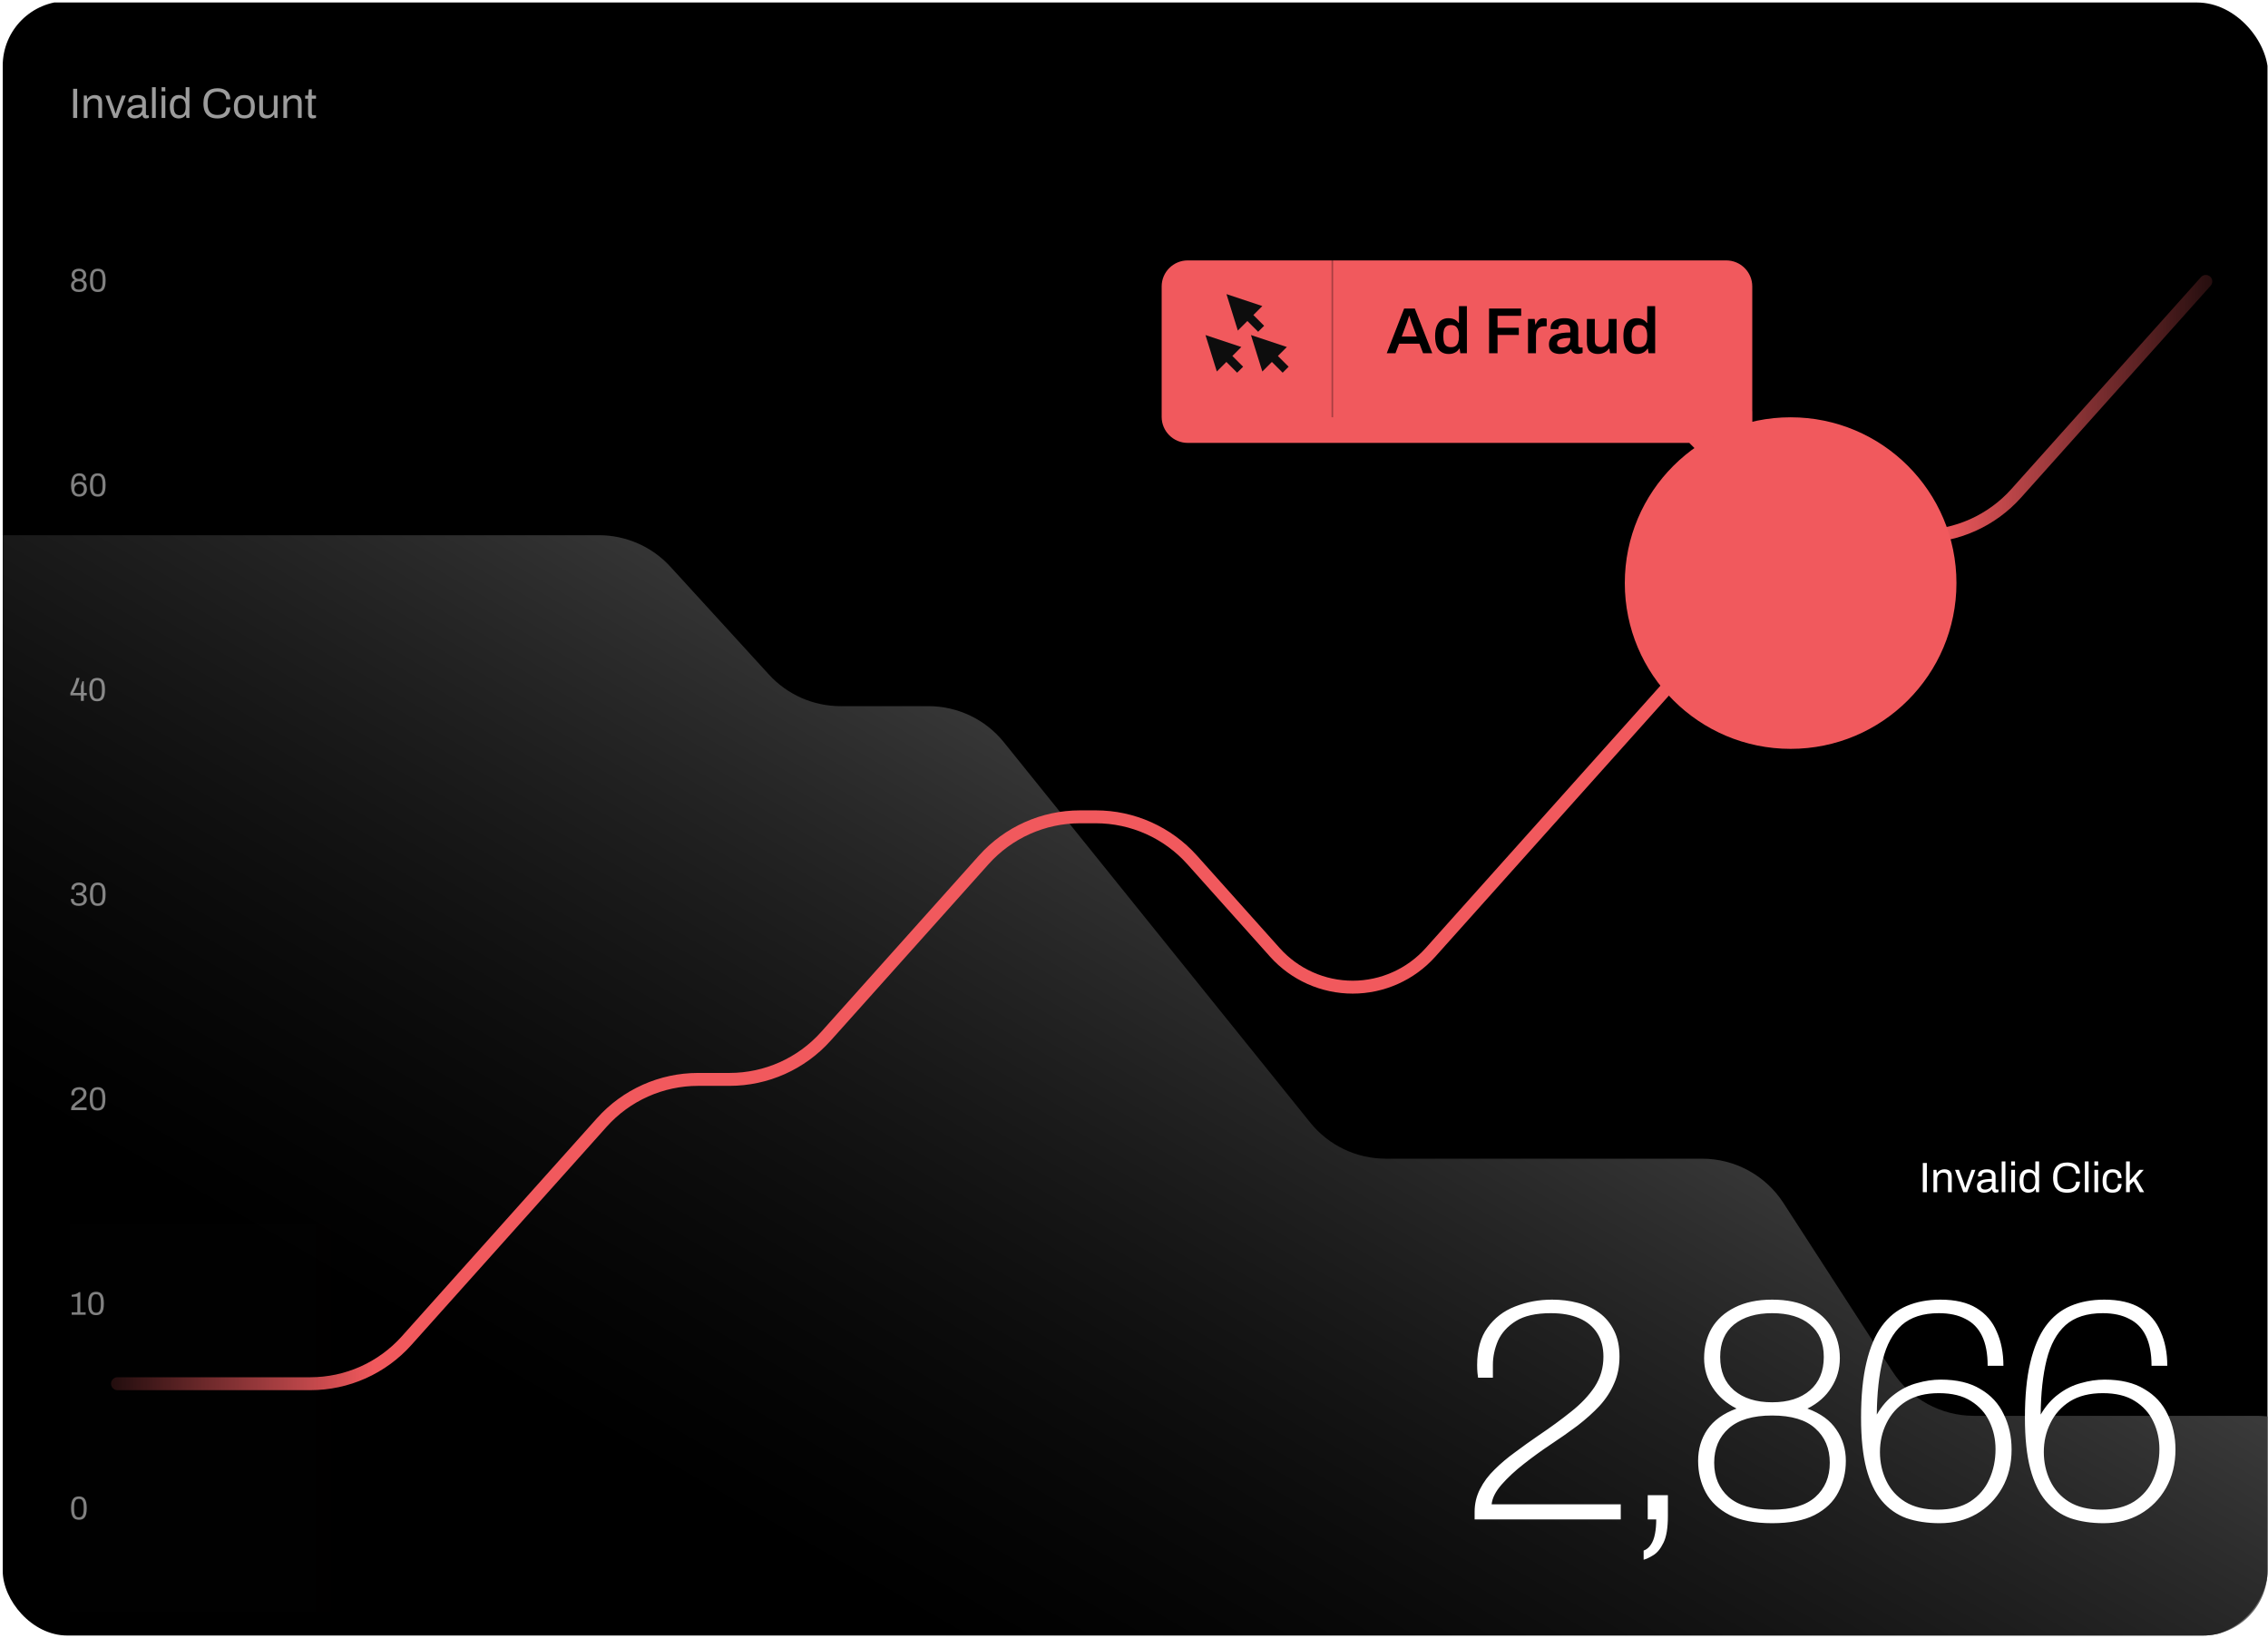
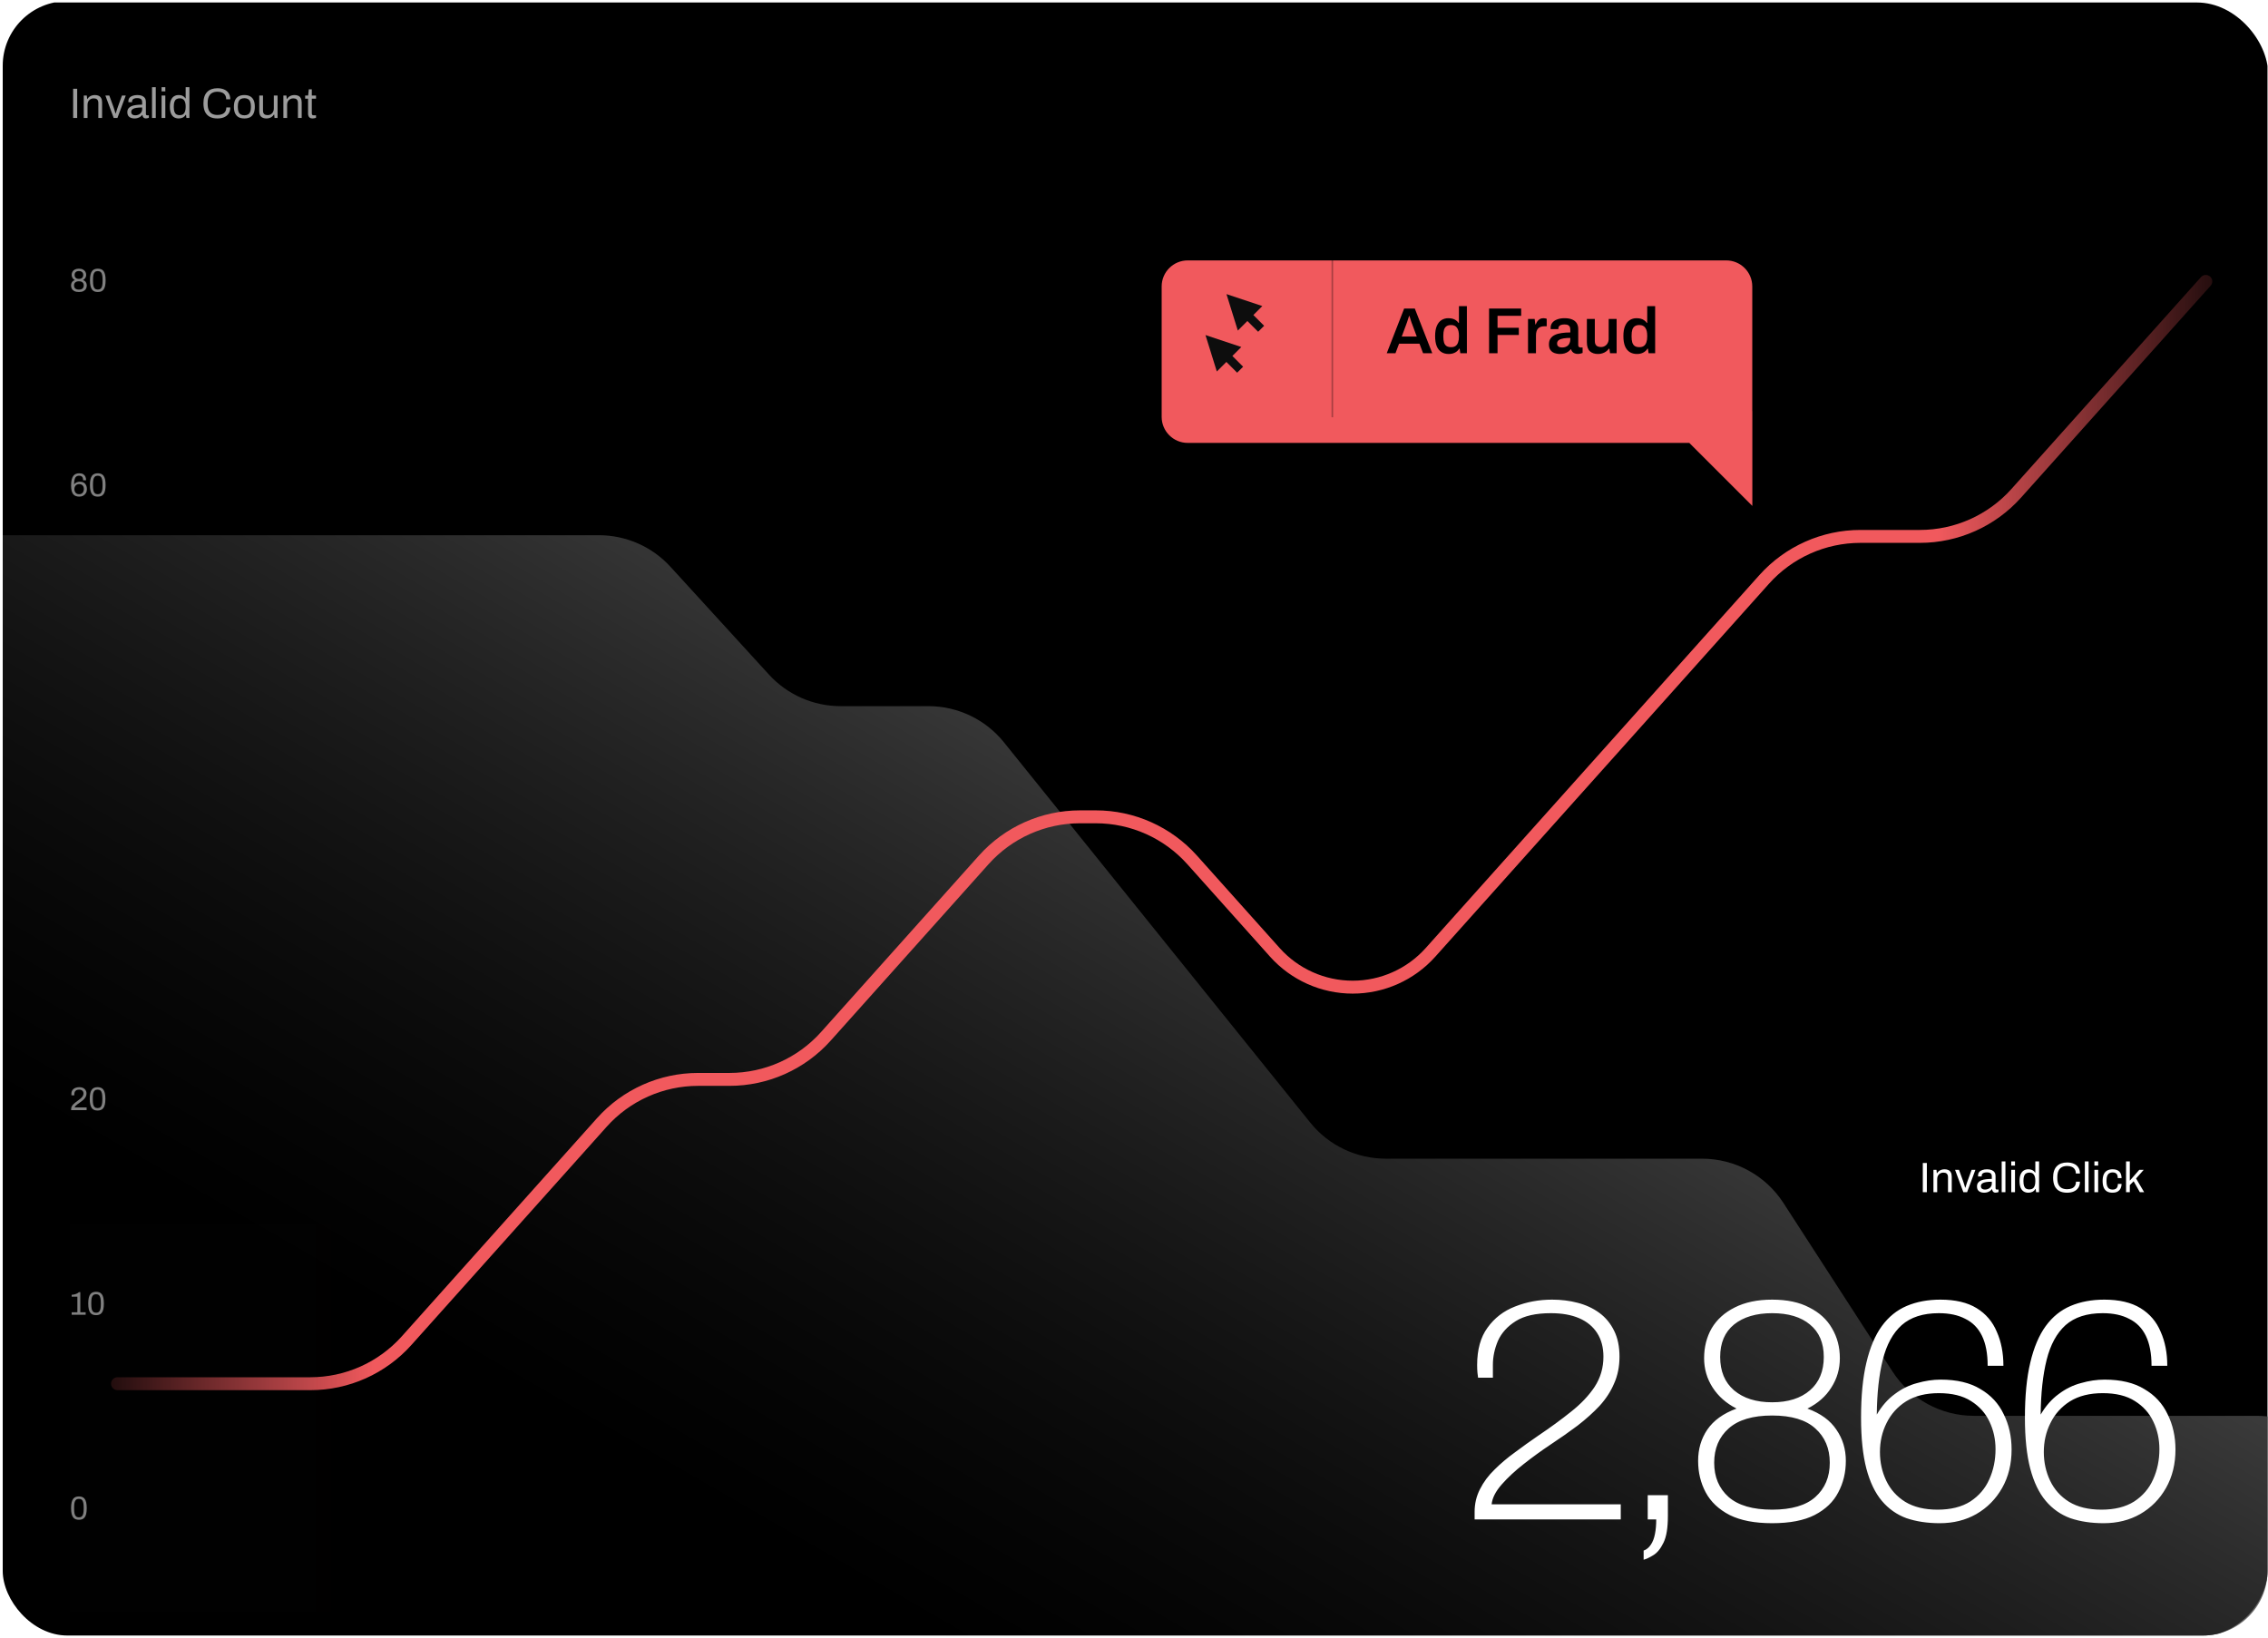
<svg xmlns="http://www.w3.org/2000/svg" width="702" height="507" viewBox="0 0 702 507" fill="none">
  <g clip-path="url(#clip0_7807_7181)">
    <rect x="-57.328" y="0.773" width="759.354" height="506.027" rx="22" fill="black" />
    <path d="M185.367 165.702H77.416H-53.727C-70.295 165.702 -83.727 179.134 -83.727 195.702V525.192C-83.727 541.761 -70.295 555.192 -53.727 555.192H698.431C715 555.192 728.431 541.761 728.431 525.192V468.339C728.431 451.77 715 438.339 698.431 438.339H610.973C600.797 438.339 591.314 433.18 585.786 424.636L552.006 372.428C546.477 363.884 536.995 358.725 526.818 358.725H428.907C419.828 358.725 411.236 354.613 405.542 347.541L310.732 229.806C305.038 222.734 296.446 218.622 287.367 218.622H260.166C251.738 218.622 243.7 215.078 238.016 208.856L207.517 175.468C201.833 169.247 193.794 165.702 185.367 165.702Z" fill="url(#paint0_linear_7807_7181)" />
    <path d="M22.641 36.515V27.473H23.893V36.515H22.641ZM25.931 36.515V29.582H26.867L26.972 30.623H27.065C27.249 30.342 27.456 30.113 27.684 29.938C27.921 29.762 28.18 29.635 28.462 29.555C28.752 29.468 29.059 29.424 29.384 29.424C29.824 29.424 30.206 29.498 30.531 29.648C30.865 29.797 31.124 30.039 31.309 30.373C31.502 30.707 31.599 31.159 31.599 31.73V36.515H30.439V31.888C30.439 31.598 30.399 31.361 30.32 31.177C30.25 30.992 30.149 30.847 30.017 30.742C29.894 30.636 29.74 30.562 29.556 30.518C29.38 30.474 29.182 30.452 28.963 30.452C28.637 30.452 28.33 30.531 28.04 30.689C27.75 30.847 27.517 31.076 27.341 31.374C27.174 31.673 27.091 32.029 27.091 32.442V36.515H25.931ZM35.19 36.515L32.62 29.582H33.832L35.098 33.048C35.159 33.215 35.23 33.426 35.309 33.681C35.388 33.927 35.467 34.182 35.546 34.445C35.634 34.7 35.704 34.929 35.757 35.131H35.823C35.884 34.937 35.954 34.713 36.033 34.459C36.112 34.195 36.192 33.94 36.271 33.694C36.359 33.439 36.433 33.224 36.495 33.048L37.747 29.582H38.92L36.35 36.515H35.19ZM41.611 36.673C41.356 36.673 41.101 36.642 40.846 36.581C40.591 36.519 40.354 36.418 40.134 36.277C39.915 36.137 39.739 35.944 39.607 35.697C39.475 35.443 39.41 35.126 39.41 34.748C39.41 34.274 39.524 33.883 39.752 33.575C39.981 33.268 40.297 33.031 40.701 32.864C41.114 32.688 41.602 32.569 42.164 32.508C42.727 32.438 43.337 32.402 43.996 32.402V31.612C43.996 31.357 43.952 31.137 43.864 30.953C43.776 30.768 43.618 30.628 43.39 30.531C43.17 30.425 42.854 30.373 42.441 30.373C42.045 30.373 41.729 30.425 41.492 30.531C41.264 30.628 41.101 30.755 41.004 30.913C40.916 31.071 40.873 31.247 40.873 31.44V31.638H39.752C39.743 31.594 39.739 31.55 39.739 31.506C39.739 31.462 39.739 31.41 39.739 31.348C39.739 30.926 39.853 30.575 40.082 30.294C40.319 30.004 40.648 29.788 41.07 29.648C41.492 29.498 41.975 29.424 42.52 29.424C43.1 29.424 43.583 29.507 43.97 29.674C44.365 29.841 44.66 30.078 44.853 30.386C45.055 30.693 45.156 31.062 45.156 31.493V35.249C45.156 35.416 45.196 35.535 45.275 35.605C45.354 35.667 45.45 35.697 45.565 35.697H46.079V36.462C45.956 36.515 45.819 36.559 45.67 36.594C45.521 36.638 45.349 36.66 45.156 36.66C44.928 36.66 44.739 36.611 44.589 36.515C44.44 36.427 44.326 36.304 44.247 36.146C44.167 35.979 44.115 35.794 44.088 35.592H43.996C43.838 35.812 43.636 36.005 43.39 36.172C43.153 36.33 42.885 36.453 42.586 36.541C42.287 36.629 41.962 36.673 41.611 36.673ZM41.901 35.697C42.182 35.697 42.445 35.654 42.691 35.566C42.946 35.478 43.17 35.355 43.364 35.197C43.557 35.03 43.711 34.832 43.825 34.603C43.939 34.375 43.996 34.125 43.996 33.852V33.272C43.285 33.272 42.678 33.312 42.177 33.391C41.676 33.47 41.29 33.611 41.017 33.813C40.754 34.015 40.622 34.3 40.622 34.669C40.622 34.907 40.675 35.1 40.78 35.249C40.886 35.399 41.035 35.513 41.228 35.592C41.422 35.662 41.646 35.697 41.901 35.697ZM47.053 36.515V26.985H48.213V36.515H47.053ZM50.013 28.277V26.985H51.173V28.277H50.013ZM50.013 36.515V29.582H51.173V36.515H50.013ZM55.333 36.673C54.762 36.673 54.27 36.545 53.857 36.291C53.453 36.036 53.136 35.64 52.908 35.104C52.688 34.56 52.578 33.857 52.578 32.995C52.578 32.178 52.693 31.506 52.921 30.979C53.15 30.452 53.466 30.061 53.87 29.806C54.274 29.551 54.744 29.424 55.28 29.424C55.588 29.424 55.873 29.459 56.137 29.529C56.401 29.599 56.633 29.709 56.836 29.859C57.047 30.008 57.231 30.206 57.389 30.452H57.468V26.985H58.628V36.515H57.692L57.587 35.526H57.495C57.257 35.913 56.95 36.203 56.572 36.396C56.194 36.581 55.781 36.673 55.333 36.673ZM55.61 35.658C56.049 35.658 56.405 35.561 56.677 35.368C56.95 35.175 57.148 34.894 57.27 34.524C57.402 34.155 57.468 33.699 57.468 33.154V32.943C57.468 32.468 57.42 32.069 57.323 31.743C57.227 31.418 57.095 31.159 56.928 30.966C56.761 30.773 56.568 30.636 56.348 30.557C56.128 30.478 55.895 30.439 55.649 30.439C55.219 30.439 54.867 30.526 54.595 30.702C54.323 30.869 54.12 31.137 53.989 31.506C53.857 31.866 53.791 32.337 53.791 32.916V33.193C53.791 33.791 53.861 34.274 54.002 34.643C54.142 35.003 54.344 35.263 54.608 35.421C54.88 35.579 55.214 35.658 55.61 35.658ZM67.292 36.673C66.37 36.673 65.588 36.506 64.946 36.172C64.305 35.829 63.813 35.315 63.47 34.63C63.136 33.936 62.969 33.057 62.969 31.994C62.969 30.421 63.352 29.248 64.116 28.475C64.88 27.701 65.944 27.315 67.305 27.315C68.079 27.315 68.764 27.442 69.362 27.697C69.959 27.943 70.425 28.321 70.759 28.831C71.102 29.331 71.273 29.964 71.273 30.729H70.007C70.007 30.201 69.893 29.766 69.665 29.424C69.445 29.081 69.133 28.826 68.729 28.659C68.325 28.483 67.85 28.396 67.305 28.396C66.673 28.396 66.128 28.519 65.671 28.765C65.214 29.011 64.867 29.393 64.63 29.911C64.393 30.421 64.274 31.08 64.274 31.888V32.165C64.274 32.965 64.393 33.619 64.63 34.129C64.867 34.63 65.21 34.999 65.658 35.236C66.115 35.473 66.664 35.592 67.305 35.592C67.868 35.592 68.351 35.509 68.755 35.342C69.168 35.175 69.485 34.92 69.704 34.577C69.933 34.226 70.047 33.786 70.047 33.259H71.273C71.273 34.041 71.097 34.683 70.746 35.183C70.403 35.684 69.933 36.058 69.335 36.304C68.738 36.55 68.057 36.673 67.292 36.673ZM75.643 36.673C74.94 36.673 74.347 36.545 73.863 36.291C73.389 36.027 73.024 35.627 72.769 35.091C72.523 34.555 72.4 33.874 72.4 33.048C72.4 32.214 72.523 31.532 72.769 31.005C73.024 30.469 73.389 30.074 73.863 29.819C74.347 29.555 74.94 29.424 75.643 29.424C76.346 29.424 76.934 29.555 77.409 29.819C77.892 30.074 78.257 30.469 78.503 31.005C78.749 31.532 78.872 32.214 78.872 33.048C78.872 33.874 78.749 34.555 78.503 35.091C78.257 35.627 77.892 36.027 77.409 36.291C76.934 36.545 76.346 36.673 75.643 36.673ZM75.643 35.697C76.091 35.697 76.464 35.61 76.763 35.434C77.062 35.258 77.286 34.986 77.435 34.617C77.593 34.239 77.672 33.764 77.672 33.193V32.903C77.672 32.323 77.593 31.849 77.435 31.48C77.286 31.111 77.062 30.838 76.763 30.663C76.464 30.487 76.091 30.399 75.643 30.399C75.194 30.399 74.817 30.487 74.509 30.663C74.21 30.838 73.986 31.111 73.837 31.48C73.688 31.849 73.613 32.323 73.613 32.903V33.193C73.613 33.764 73.688 34.239 73.837 34.617C73.986 34.986 74.21 35.258 74.509 35.434C74.817 35.61 75.194 35.697 75.643 35.697ZM82.461 36.673C81.793 36.673 81.257 36.502 80.853 36.159C80.449 35.816 80.247 35.219 80.247 34.366V29.582H81.406V34.208C81.406 34.498 81.442 34.735 81.512 34.92C81.582 35.104 81.683 35.249 81.815 35.355C81.947 35.46 82.101 35.535 82.276 35.579C82.461 35.623 82.659 35.645 82.87 35.645C83.203 35.645 83.511 35.566 83.792 35.407C84.073 35.249 84.302 35.021 84.477 34.722C84.662 34.415 84.754 34.059 84.754 33.654V29.582H85.914V36.515H84.978L84.873 35.473H84.781C84.596 35.755 84.385 35.983 84.148 36.159C83.919 36.334 83.66 36.462 83.37 36.541C83.089 36.629 82.786 36.673 82.461 36.673ZM87.713 36.515V29.582H88.649L88.755 30.623H88.847C89.031 30.342 89.238 30.113 89.466 29.938C89.704 29.762 89.963 29.635 90.244 29.555C90.534 29.468 90.842 29.424 91.167 29.424C91.606 29.424 91.988 29.498 92.313 29.648C92.647 29.797 92.906 30.039 93.091 30.373C93.284 30.707 93.381 31.159 93.381 31.73V36.515H92.221V31.888C92.221 31.598 92.182 31.361 92.103 31.177C92.032 30.992 91.931 30.847 91.799 30.742C91.676 30.636 91.523 30.562 91.338 30.518C91.162 30.474 90.965 30.452 90.745 30.452C90.42 30.452 90.112 30.531 89.822 30.689C89.532 30.847 89.299 31.076 89.124 31.374C88.957 31.673 88.873 32.029 88.873 32.442V36.515H87.713ZM96.761 36.673C96.401 36.673 96.12 36.607 95.918 36.475C95.716 36.334 95.571 36.154 95.483 35.935C95.395 35.706 95.351 35.465 95.351 35.21V30.557H94.455V29.582H95.377L95.588 27.644H96.511V29.582H97.816V30.557H96.511V35.038C96.511 35.258 96.55 35.425 96.63 35.539C96.709 35.645 96.858 35.697 97.078 35.697H97.816V36.462C97.728 36.506 97.623 36.541 97.499 36.567C97.376 36.594 97.249 36.616 97.117 36.633C96.994 36.66 96.876 36.673 96.761 36.673Z" fill="#9C9C9C" />
    <path d="M595.157 369.104V360.062H596.409V369.104H595.157ZM598.447 369.104V362.171H599.383L599.488 363.212H599.58C599.765 362.931 599.971 362.702 600.2 362.527C600.437 362.351 600.696 362.223 600.977 362.144C601.267 362.056 601.575 362.013 601.9 362.013C602.339 362.013 602.722 362.087 603.047 362.237C603.381 362.386 603.64 362.628 603.824 362.962C604.018 363.295 604.114 363.748 604.114 364.319V369.104H602.954V364.477C602.954 364.187 602.915 363.95 602.836 363.766C602.765 363.581 602.664 363.436 602.533 363.331C602.41 363.225 602.256 363.15 602.071 363.107C601.896 363.063 601.698 363.041 601.478 363.041C601.153 363.041 600.846 363.12 600.556 363.278C600.266 363.436 600.033 363.664 599.857 363.963C599.69 364.262 599.607 364.618 599.607 365.031V369.104H598.447ZM607.706 369.104L605.135 362.171H606.348L607.613 365.637C607.675 365.804 607.745 366.015 607.824 366.27C607.903 366.516 607.982 366.771 608.061 367.034C608.149 367.289 608.22 367.517 608.272 367.72H608.338C608.4 367.526 608.47 367.302 608.549 367.047C608.628 366.784 608.707 366.529 608.786 366.283C608.874 366.028 608.949 365.813 609.01 365.637L610.263 362.171H611.436L608.865 369.104H607.706ZM614.126 369.262C613.871 369.262 613.617 369.231 613.362 369.169C613.107 369.108 612.87 369.007 612.65 368.866C612.43 368.726 612.255 368.532 612.123 368.286C611.991 368.032 611.925 367.715 611.925 367.337C611.925 366.863 612.039 366.472 612.268 366.164C612.496 365.857 612.813 365.62 613.217 365.453C613.63 365.277 614.117 365.158 614.68 365.097C615.242 365.026 615.853 364.991 616.512 364.991V364.2C616.512 363.946 616.468 363.726 616.38 363.541C616.292 363.357 616.134 363.216 615.906 363.12C615.686 363.014 615.37 362.962 614.957 362.962C614.561 362.962 614.245 363.014 614.008 363.12C613.779 363.216 613.617 363.344 613.52 363.502C613.432 363.66 613.388 363.836 613.388 364.029V364.227H612.268C612.259 364.183 612.255 364.139 612.255 364.095C612.255 364.051 612.255 363.998 612.255 363.937C612.255 363.515 612.369 363.164 612.597 362.882C612.835 362.592 613.164 362.377 613.586 362.237C614.008 362.087 614.491 362.013 615.036 362.013C615.616 362.013 616.099 362.096 616.485 362.263C616.881 362.43 617.175 362.667 617.369 362.975C617.571 363.282 617.672 363.651 617.672 364.082V367.838C617.672 368.005 617.711 368.124 617.79 368.194C617.869 368.256 617.966 368.286 618.08 368.286H618.594V369.051C618.471 369.104 618.335 369.147 618.186 369.183C618.036 369.227 617.865 369.248 617.672 369.248C617.443 369.248 617.254 369.2 617.105 369.104C616.956 369.016 616.841 368.893 616.762 368.734C616.683 368.568 616.63 368.383 616.604 368.181H616.512C616.354 368.401 616.152 368.594 615.906 368.761C615.668 368.919 615.4 369.042 615.102 369.13C614.803 369.218 614.478 369.262 614.126 369.262ZM614.416 368.286C614.697 368.286 614.961 368.242 615.207 368.155C615.462 368.067 615.686 367.944 615.879 367.785C616.072 367.619 616.226 367.421 616.34 367.192C616.455 366.964 616.512 366.713 616.512 366.441V365.861C615.8 365.861 615.194 365.901 614.693 365.98C614.192 366.059 613.805 366.199 613.533 366.402C613.269 366.604 613.138 366.889 613.138 367.258C613.138 367.496 613.19 367.689 613.296 367.838C613.401 367.988 613.551 368.102 613.744 368.181C613.937 368.251 614.161 368.286 614.416 368.286ZM619.569 369.104V359.574H620.728V369.104H619.569ZM622.529 360.866V359.574H623.689V360.866H622.529ZM622.529 369.104V362.171H623.689V369.104H622.529ZM627.849 369.262C627.278 369.262 626.785 369.134 626.372 368.879C625.968 368.625 625.652 368.229 625.424 367.693C625.204 367.148 625.094 366.446 625.094 365.584C625.094 364.767 625.208 364.095 625.437 363.568C625.665 363.041 625.981 362.65 626.386 362.395C626.79 362.14 627.26 362.013 627.796 362.013C628.103 362.013 628.389 362.048 628.653 362.118C628.916 362.188 629.149 362.298 629.351 362.447C629.562 362.597 629.747 362.795 629.905 363.041H629.984V359.574H631.144V369.104H630.208L630.102 368.115H630.01C629.773 368.502 629.465 368.792 629.088 368.985C628.71 369.169 628.297 369.262 627.849 369.262ZM628.125 368.247C628.565 368.247 628.921 368.15 629.193 367.957C629.465 367.764 629.663 367.482 629.786 367.113C629.918 366.744 629.984 366.287 629.984 365.743V365.532C629.984 365.057 629.936 364.657 629.839 364.332C629.742 364.007 629.61 363.748 629.443 363.555C629.277 363.361 629.083 363.225 628.864 363.146C628.644 363.067 628.411 363.027 628.165 363.027C627.734 363.027 627.383 363.115 627.111 363.291C626.838 363.458 626.636 363.726 626.504 364.095C626.372 364.455 626.307 364.925 626.307 365.505V365.782C626.307 366.38 626.377 366.863 626.517 367.232C626.658 367.592 626.86 367.851 627.124 368.01C627.396 368.168 627.73 368.247 628.125 368.247ZM639.808 369.262C638.885 369.262 638.103 369.095 637.462 368.761C636.82 368.418 636.328 367.904 635.986 367.219C635.652 366.525 635.485 365.646 635.485 364.583C635.485 363.01 635.867 361.837 636.632 361.064C637.396 360.29 638.459 359.904 639.821 359.904C640.594 359.904 641.28 360.031 641.877 360.286C642.475 360.532 642.94 360.91 643.274 361.419C643.617 361.92 643.788 362.553 643.788 363.317H642.523C642.523 362.79 642.409 362.355 642.18 362.013C641.961 361.67 641.649 361.415 641.245 361.248C640.84 361.072 640.366 360.984 639.821 360.984C639.189 360.984 638.644 361.108 638.187 361.354C637.73 361.6 637.383 361.982 637.146 362.5C636.908 363.01 636.79 363.669 636.79 364.477V364.754C636.79 365.554 636.908 366.208 637.146 366.718C637.383 367.219 637.726 367.588 638.174 367.825C638.631 368.062 639.18 368.181 639.821 368.181C640.384 368.181 640.867 368.097 641.271 367.93C641.684 367.764 642 367.509 642.22 367.166C642.448 366.815 642.563 366.375 642.563 365.848H643.788C643.788 366.63 643.613 367.271 643.261 367.772C642.919 368.273 642.448 368.647 641.851 368.893C641.253 369.139 640.572 369.262 639.808 369.262ZM645.311 369.104V359.574H646.471V369.104H645.311ZM648.272 360.866V359.574H649.432V360.866H648.272ZM648.272 369.104V362.171H649.432V369.104H648.272ZM653.868 369.262C653.2 369.262 652.638 369.134 652.181 368.879C651.733 368.616 651.39 368.216 651.153 367.68C650.925 367.135 650.81 366.454 650.81 365.637C650.81 364.82 650.925 364.143 651.153 363.607C651.39 363.071 651.737 362.672 652.194 362.408C652.66 362.144 653.231 362.013 653.908 362.013C654.382 362.013 654.791 362.074 655.133 362.197C655.485 362.32 655.775 362.5 656.003 362.737C656.232 362.975 656.399 363.26 656.504 363.594C656.618 363.928 656.676 364.31 656.676 364.741H655.502C655.502 364.337 655.445 364.007 655.331 363.752C655.226 363.489 655.054 363.295 654.817 363.172C654.58 363.041 654.268 362.975 653.881 362.975C653.495 362.975 653.161 363.063 652.88 363.238C652.598 363.405 652.383 363.673 652.234 364.042C652.084 364.411 652.01 364.899 652.01 365.505V365.782C652.01 366.353 652.08 366.828 652.221 367.206C652.37 367.583 652.585 367.86 652.866 368.036C653.148 368.212 653.49 368.3 653.894 368.3C654.29 368.3 654.606 368.229 654.843 368.089C655.089 367.948 655.265 367.746 655.371 367.482C655.485 367.219 655.542 366.902 655.542 366.533H656.676C656.676 366.92 656.618 367.28 656.504 367.614C656.399 367.948 656.232 368.238 656.003 368.484C655.775 368.73 655.485 368.923 655.133 369.064C654.782 369.196 654.36 369.262 653.868 369.262ZM658.067 369.104V359.574H659.227V365.532L662.166 362.171H663.537L661.164 364.859L663.668 369.104H662.337L660.413 365.716L659.227 366.916V369.104H658.067Z" fill="white" />
    <path d="M456.429 470.413V468.073C456.429 465.539 456.982 463.199 458.087 461.054C459.191 458.845 460.686 456.83 462.571 455.01C464.456 453.126 466.568 451.338 468.908 449.649C471.247 447.894 473.652 446.172 476.122 444.482C479.891 441.947 483.271 439.477 486.26 437.073C489.315 434.668 491.752 432.101 493.572 429.371C495.391 426.577 496.301 423.457 496.301 420.013C496.301 417.153 495.651 414.716 494.351 412.701C493.052 410.687 491.199 409.159 488.795 408.119C486.39 407.08 483.466 406.56 480.021 406.56C475.407 406.56 471.8 407.372 469.2 408.997C466.6 410.622 464.748 412.669 463.643 415.138C462.603 417.608 462.084 420.078 462.084 422.547V426.544H457.502C457.437 426.219 457.372 425.699 457.307 424.985C457.242 424.27 457.209 423.49 457.209 422.645C457.209 417.836 458.282 413.969 460.426 411.044C462.571 408.054 465.398 405.877 468.908 404.512C472.482 403.083 476.317 402.368 480.411 402.368C483.206 402.368 485.838 402.693 488.307 403.343C490.842 403.992 493.084 405.032 495.034 406.462C496.984 407.892 498.511 409.744 499.616 412.019C500.721 414.229 501.273 416.893 501.273 420.013C501.273 423.067 500.721 425.829 499.616 428.299C498.576 430.769 497.081 433.076 495.131 435.221C493.182 437.3 490.907 439.347 488.307 441.362C485.708 443.312 482.881 445.294 479.826 447.309C477.096 449.129 474.367 451.111 471.637 453.256C468.973 455.335 466.698 457.447 464.813 459.592C462.928 461.737 461.889 463.784 461.694 465.734H501.663V470.413H456.429ZM508.744 482.891V480.064C509.654 479.739 510.402 479.122 510.987 478.212C511.571 477.367 511.994 476.262 512.254 474.897C512.514 473.598 512.644 472.103 512.644 470.413H510.012V462.907H516.251V469.341C516.251 473.045 515.796 475.807 514.886 477.627C513.976 479.512 512.904 480.812 511.669 481.527C510.499 482.241 509.524 482.696 508.744 482.891ZM548.519 471.583C543.125 471.583 538.738 470.738 535.358 469.048C531.979 467.294 529.509 464.954 527.949 462.029C526.389 459.105 525.609 455.855 525.609 452.281C525.609 448.641 526.552 445.424 528.437 442.63C530.386 439.77 533.408 437.593 537.503 436.098C534.318 434.473 531.849 432.296 530.094 429.566C528.339 426.837 527.462 423.815 527.462 420.5C527.462 417.056 528.242 413.969 529.801 411.239C531.426 408.509 533.798 406.365 536.918 404.805C540.102 403.18 543.969 402.368 548.519 402.368C553.133 402.368 556.968 403.18 560.022 404.805C563.142 406.365 565.481 408.509 567.041 411.239C568.666 413.969 569.478 417.056 569.478 420.5C569.478 423.815 568.601 426.837 566.846 429.566C565.156 432.296 562.687 434.473 559.437 436.098C563.532 437.593 566.521 439.77 568.406 442.63C570.356 445.424 571.331 448.641 571.331 452.281C571.331 455.855 570.551 459.105 568.991 462.029C567.496 464.954 565.059 467.294 561.679 469.048C558.365 470.738 553.978 471.583 548.519 471.583ZM548.519 467.391C554.498 467.391 558.95 466.091 561.874 463.492C564.864 460.827 566.359 457.285 566.359 452.866C566.359 448.446 564.864 444.904 561.874 442.24C558.95 439.575 554.498 438.243 548.519 438.243C542.54 438.243 538.055 439.575 535.066 442.24C532.076 444.904 530.581 448.446 530.581 452.866C530.581 457.285 532.076 460.827 535.066 463.492C538.055 466.091 542.54 467.391 548.519 467.391ZM548.519 434.148C553.458 434.148 557.358 432.913 560.217 430.444C563.077 427.974 564.506 424.53 564.506 420.11C564.506 415.756 563.077 412.409 560.217 410.069C557.422 407.729 553.523 406.56 548.519 406.56C543.579 406.56 539.648 407.729 536.723 410.069C533.863 412.409 532.434 415.756 532.434 420.11C532.434 424.53 533.863 427.974 536.723 430.444C539.648 432.913 543.579 434.148 548.519 434.148ZM600.41 471.583C596.575 471.583 593.131 471.063 590.076 470.023C587.086 468.918 584.552 467.131 582.472 464.661C580.392 462.192 578.8 458.877 577.695 454.718C576.59 450.493 576.038 445.229 576.038 438.925C576.038 432.166 576.59 426.479 577.695 421.865C578.8 417.186 580.392 413.416 582.472 410.557C584.552 407.697 587.119 405.617 590.174 404.317C593.228 403.018 596.705 402.368 600.605 402.368C605.219 402.368 608.956 403.245 611.815 405C614.675 406.755 616.755 409.192 618.055 412.311C619.419 415.366 620.102 418.875 620.102 422.84H615.227C615.227 419.07 614.643 415.983 613.473 413.579C612.303 411.174 610.581 409.419 608.306 408.314C606.096 407.145 603.367 406.56 600.117 406.56C595.243 406.56 591.408 407.794 588.614 410.264C585.884 412.734 583.934 416.308 582.765 420.988C581.595 425.667 580.977 431.321 580.912 437.95C582.472 435.286 584.324 433.173 586.469 431.614C588.614 429.989 590.921 428.851 593.391 428.202C595.86 427.487 598.297 427.129 600.702 427.129C605.706 427.129 609.801 428.104 612.985 430.054C616.235 431.939 618.64 434.538 620.199 437.853C621.824 441.102 622.636 444.742 622.636 448.771C622.636 453.256 621.662 457.22 619.712 460.664C617.762 464.109 615.098 466.806 611.718 468.756C608.403 470.641 604.634 471.583 600.41 471.583ZM599.727 467.391C603.822 467.391 607.201 466.546 609.866 464.856C612.53 463.102 614.48 460.827 615.715 458.032C617.015 455.173 617.665 452.053 617.665 448.674C617.665 445.619 617.047 442.792 615.812 440.192C614.578 437.528 612.66 435.383 610.061 433.758C607.526 432.134 604.212 431.321 600.117 431.321C596.088 431.321 592.708 432.166 589.979 433.856C587.314 435.546 585.299 437.788 583.934 440.582C582.57 443.312 581.887 446.302 581.887 449.551C581.887 452.736 582.537 455.693 583.837 458.422C585.137 461.152 587.086 463.329 589.686 464.954C592.351 466.579 595.698 467.391 599.727 467.391ZM651.133 471.583C647.298 471.583 643.854 471.063 640.799 470.023C637.81 468.918 635.275 467.131 633.195 464.661C631.116 462.192 629.523 458.877 628.419 454.718C627.314 450.493 626.761 445.229 626.761 438.925C626.761 432.166 627.314 426.479 628.419 421.865C629.523 417.186 631.116 413.416 633.195 410.557C635.275 407.697 637.842 405.617 640.897 404.317C643.951 403.018 647.428 402.368 651.328 402.368C655.942 402.368 659.679 403.245 662.539 405C665.398 406.755 667.478 409.192 668.778 412.311C670.143 415.366 670.825 418.875 670.825 422.84H665.951C665.951 419.07 665.366 415.983 664.196 413.579C663.026 411.174 661.304 409.419 659.029 408.314C656.82 407.145 654.09 406.56 650.84 406.56C645.966 406.56 642.132 407.794 639.337 410.264C636.607 412.734 634.658 416.308 633.488 420.988C632.318 425.667 631.701 431.321 631.636 437.95C633.195 435.286 635.048 433.173 637.192 431.614C639.337 429.989 641.644 428.851 644.114 428.202C646.584 427.487 649.021 427.129 651.425 427.129C656.43 427.129 660.524 428.104 663.709 430.054C666.958 431.939 669.363 434.538 670.923 437.853C672.547 441.102 673.36 444.742 673.36 448.771C673.36 453.256 672.385 457.22 670.435 460.664C668.485 464.109 665.821 466.806 662.441 468.756C659.127 470.641 655.357 471.583 651.133 471.583ZM650.45 467.391C654.545 467.391 657.924 466.546 660.589 464.856C663.254 463.102 665.203 460.827 666.438 458.032C667.738 455.173 668.388 452.053 668.388 448.674C668.388 445.619 667.771 442.792 666.536 440.192C665.301 437.528 663.384 435.383 660.784 433.758C658.249 432.134 654.935 431.321 650.84 431.321C646.811 431.321 643.431 432.166 640.702 433.856C638.037 435.546 636.023 437.788 634.658 440.582C633.293 443.312 632.61 446.302 632.61 449.551C632.61 452.736 633.26 455.693 634.56 458.422C635.86 461.152 637.81 463.329 640.409 464.954C643.074 466.579 646.421 467.391 650.45 467.391Z" fill="white" />
    <g filter="url(#filter0_d_7807_7181)">
      <path fill-rule="evenodd" clip-rule="evenodd" d="M367.625 74.624C363.172 74.624 359.562 78.234 359.562 82.686V123.06C359.562 127.513 363.172 131.122 367.625 131.122H522.877L542.39 150.635V121.269L542.37 121.274V82.686C542.37 78.234 538.76 74.624 534.308 74.624H367.625Z" fill="#F1595D" />
    </g>
    <path d="M412.391 76.514V129.193" stroke="black" stroke-opacity="0.3" stroke-width="0.5" />
    <path d="M373.121 103.729L376.637 115.017L379.597 112.057L382.928 115.388L384.779 113.537L381.448 110.206L384.224 107.43L373.121 103.729Z" fill="#0D0D0D" />
-     <path d="M387.206 103.729L390.723 115.017L393.683 112.057L397.014 115.388L398.865 113.537L395.534 110.206L398.31 107.43L387.206 103.729Z" fill="#0D0D0D" />
    <path d="M379.621 91.058L383.137 102.347L386.097 99.386L389.428 102.717L391.279 100.866L387.948 97.535L390.724 94.759L379.621 91.058Z" fill="#0D0D0D" />
    <path d="M429.236 109.354L434.615 95.533H437.919L443.318 109.354H440.477L439.369 106.412H433.043L431.935 109.354H429.236ZM433.869 104.196H438.523L437.133 100.449C437.079 100.315 437.012 100.147 436.932 99.945C436.865 99.73 436.791 99.502 436.71 99.26C436.629 99.005 436.549 98.75 436.468 98.495C436.388 98.24 436.314 98.011 436.247 97.81H436.146C436.065 98.078 435.965 98.387 435.844 98.737C435.736 99.086 435.629 99.415 435.521 99.724C435.414 100.033 435.327 100.274 435.26 100.449L433.869 104.196ZM448.415 109.595C447.555 109.595 446.81 109.401 446.178 109.011C445.547 108.622 445.057 108.017 444.708 107.198C444.372 106.379 444.204 105.324 444.204 104.035C444.204 102.759 444.379 101.718 444.728 100.912C445.077 100.093 445.561 99.489 446.178 99.099C446.796 98.71 447.495 98.515 448.274 98.515C448.757 98.515 449.2 98.569 449.603 98.676C450.006 98.784 450.362 98.951 450.671 99.18C450.98 99.395 451.242 99.663 451.457 99.986H451.578V94.788H454.035V109.354H452.001L451.799 107.943H451.658C451.322 108.494 450.866 108.91 450.288 109.192C449.724 109.461 449.1 109.595 448.415 109.595ZM449.18 107.48C449.744 107.48 450.201 107.352 450.55 107.097C450.899 106.842 451.154 106.473 451.316 105.989C451.49 105.506 451.578 104.915 451.578 104.216V103.954C451.578 103.431 451.531 102.96 451.437 102.544C451.343 102.128 451.195 101.779 450.993 101.497C450.805 101.215 450.557 101 450.248 100.852C449.952 100.704 449.597 100.63 449.18 100.63C448.576 100.63 448.092 100.751 447.73 100.993C447.38 101.221 447.125 101.584 446.964 102.081C446.816 102.564 446.742 103.182 446.742 103.934V104.216C446.742 104.955 446.816 105.566 446.964 106.05C447.125 106.533 447.38 106.896 447.73 107.137C448.092 107.366 448.576 107.48 449.18 107.48ZM460.905 109.354V95.533H470.837V97.769H463.524V101.476H470.112V103.713H463.524V109.354H460.905ZM472.96 109.354V98.757H475.015L475.216 100.429H475.357C475.492 100.093 475.653 99.784 475.841 99.502C476.042 99.207 476.297 98.972 476.606 98.797C476.915 98.609 477.291 98.515 477.735 98.515C477.949 98.515 478.144 98.535 478.319 98.575C478.507 98.616 478.648 98.656 478.742 98.696V101.013H477.996C477.58 101.013 477.211 101.073 476.888 101.194C476.566 101.302 476.291 101.476 476.062 101.718C475.848 101.96 475.686 102.262 475.579 102.625C475.471 102.987 475.418 103.41 475.418 103.894V109.354H472.96ZM482.782 109.595C482.486 109.595 482.144 109.555 481.754 109.474C481.378 109.407 481.009 109.273 480.646 109.071C480.297 108.87 480.008 108.575 479.78 108.185C479.552 107.782 479.438 107.258 479.438 106.614C479.438 105.888 479.599 105.291 479.921 104.821C480.244 104.337 480.693 103.961 481.271 103.692C481.862 103.41 482.56 103.216 483.366 103.108C484.185 102.987 485.079 102.927 486.046 102.927V102.061C486.046 101.752 485.999 101.476 485.905 101.235C485.811 100.993 485.636 100.805 485.381 100.671C485.139 100.523 484.77 100.449 484.273 100.449C483.776 100.449 483.386 100.509 483.104 100.63C482.822 100.751 482.627 100.899 482.52 101.073C482.413 101.248 482.359 101.429 482.359 101.617V101.899H479.982C479.968 101.832 479.961 101.765 479.961 101.698C479.961 101.631 479.961 101.55 479.961 101.456C479.961 100.852 480.143 100.328 480.505 99.885C480.868 99.442 481.372 99.106 482.016 98.878C482.661 98.636 483.406 98.515 484.253 98.515C485.22 98.515 486.012 98.649 486.63 98.918C487.261 99.186 487.731 99.569 488.04 100.066C488.349 100.563 488.503 101.167 488.503 101.879V106.876C488.503 107.131 488.577 107.312 488.725 107.419C488.873 107.527 489.034 107.581 489.209 107.581H489.853V109.273C489.719 109.327 489.524 109.387 489.269 109.454C489.014 109.535 488.698 109.575 488.322 109.575C487.973 109.575 487.657 109.515 487.375 109.394C487.107 109.286 486.878 109.125 486.69 108.91C486.502 108.695 486.368 108.44 486.287 108.145H486.166C485.938 108.427 485.663 108.682 485.34 108.91C485.032 109.125 484.662 109.293 484.232 109.414C483.816 109.535 483.333 109.595 482.782 109.595ZM483.527 107.581C483.93 107.581 484.286 107.52 484.595 107.399C484.917 107.278 485.179 107.111 485.381 106.896C485.596 106.681 485.757 106.419 485.864 106.11C485.985 105.801 486.046 105.465 486.046 105.103V104.619C485.307 104.619 484.622 104.666 483.991 104.76C483.373 104.854 482.876 105.029 482.5 105.284C482.137 105.539 481.956 105.902 481.956 106.372C481.956 106.614 482.01 106.829 482.117 107.017C482.238 107.191 482.413 107.332 482.641 107.44C482.883 107.534 483.178 107.581 483.527 107.581ZM494.621 109.595C493.6 109.595 492.768 109.32 492.123 108.769C491.492 108.205 491.176 107.252 491.176 105.909V98.757H493.634V105.465C493.634 105.841 493.674 106.157 493.755 106.412C493.849 106.654 493.976 106.855 494.138 107.017C494.312 107.164 494.52 107.272 494.762 107.339C495.004 107.406 495.272 107.44 495.568 107.44C496.011 107.44 496.407 107.332 496.757 107.117C497.119 106.902 497.401 106.607 497.603 106.231C497.818 105.841 497.925 105.405 497.925 104.921V98.757H500.383V109.354H498.348L498.147 107.943H498.006C497.764 108.266 497.475 108.554 497.139 108.81C496.817 109.051 496.441 109.239 496.011 109.374C495.595 109.521 495.131 109.595 494.621 109.595ZM506.689 109.595C505.829 109.595 505.084 109.401 504.452 109.011C503.821 108.622 503.331 108.017 502.982 107.198C502.646 106.379 502.478 105.324 502.478 104.035C502.478 102.759 502.653 101.718 503.002 100.912C503.351 100.093 503.835 99.489 504.452 99.099C505.07 98.71 505.769 98.515 506.548 98.515C507.031 98.515 507.474 98.569 507.877 98.676C508.28 98.784 508.636 98.951 508.945 99.18C509.254 99.395 509.516 99.663 509.731 99.986H509.852V94.788H512.309V109.354H510.275L510.073 107.943H509.932C509.596 108.494 509.14 108.91 508.562 109.192C507.998 109.461 507.374 109.595 506.689 109.595ZM507.454 107.48C508.018 107.48 508.475 107.352 508.824 107.097C509.173 106.842 509.429 106.473 509.59 105.989C509.764 105.506 509.852 104.915 509.852 104.216V103.954C509.852 103.431 509.805 102.96 509.711 102.544C509.617 102.128 509.469 101.779 509.267 101.497C509.079 101.215 508.831 101 508.522 100.852C508.227 100.704 507.871 100.63 507.454 100.63C506.85 100.63 506.366 100.751 506.004 100.993C505.655 101.221 505.399 101.584 505.238 102.081C505.09 102.564 505.017 103.182 505.017 103.934V104.216C505.017 104.955 505.09 105.566 505.238 106.05C505.399 106.533 505.655 106.896 506.004 107.137C506.366 107.366 506.85 107.48 507.454 107.48Z" fill="black" />
    <g filter="url(#filter1_dd_7807_7181)">
      <path d="M36.367 428.396H96.044C107.426 428.396 118.269 423.547 125.857 415.063L186.283 347.512C193.871 339.028 204.714 334.18 216.096 334.18H225.815C237.197 334.18 248.04 329.331 255.628 320.848L304.494 266.219C312.082 257.736 322.925 252.887 334.307 252.887H339.179C350.56 252.887 361.403 257.736 368.992 266.219L394.605 294.853C400.735 301.706 409.494 305.623 418.689 305.623V305.623C427.883 305.623 436.643 301.706 442.773 294.853L546.043 179.403C553.632 170.92 564.475 166.071 575.856 166.071H594.246C605.628 166.071 616.471 161.222 624.059 152.739L682.752 87.124" stroke="#F1595D" stroke-width="4" stroke-linecap="round" stroke-linejoin="round" />
    </g>
    <rect width="120.175" height="100.611" transform="matrix(-4.37114e-08 -1 -1 4.37114e-08 700.32 180.52)" fill="url(#paint1_linear_7807_7181)" />
    <rect x="21.508" y="499.07" width="120.175" height="94.274" transform="rotate(-90 21.508 499.07)" fill="url(#paint2_linear_7807_7181)" />
    <path d="M24.43 470.523C24.049 470.523 23.71 470.468 23.412 470.36C23.113 470.244 22.858 470.051 22.648 469.779C22.438 469.501 22.278 469.131 22.169 468.67C22.061 468.202 22.007 467.614 22.007 466.909C22.007 466.203 22.061 465.619 22.169 465.158C22.278 464.689 22.438 464.32 22.648 464.048C22.858 463.77 23.113 463.576 23.412 463.468C23.71 463.352 24.049 463.295 24.43 463.295C24.809 463.295 25.145 463.352 25.437 463.468C25.736 463.576 25.99 463.77 26.201 464.048C26.411 464.32 26.571 464.689 26.679 465.158C26.788 465.619 26.842 466.203 26.842 466.909C26.842 467.614 26.788 468.202 26.679 468.67C26.571 469.131 26.411 469.501 26.201 469.779C25.99 470.051 25.736 470.244 25.437 470.36C25.145 470.468 24.809 470.523 24.43 470.523ZM24.43 469.769C24.816 469.769 25.115 469.671 25.325 469.474C25.543 469.277 25.692 468.985 25.773 468.599C25.861 468.212 25.906 467.73 25.906 467.153V466.685C25.906 466.101 25.861 465.616 25.773 465.229C25.692 464.835 25.543 464.54 25.325 464.343C25.115 464.146 24.816 464.048 24.43 464.048C24.043 464.048 23.741 464.146 23.523 464.343C23.306 464.54 23.154 464.832 23.065 465.219C22.984 465.606 22.943 466.091 22.943 466.675V467.133C22.943 467.709 22.984 468.195 23.065 468.588C23.154 468.982 23.306 469.277 23.523 469.474C23.741 469.671 24.043 469.769 24.43 469.769Z" fill="white" fill-opacity="0.5" />
    <path d="M22.19 407.047V406.283H23.951V401.448H22.18V400.878C22.431 400.857 22.689 400.82 22.953 400.766C23.225 400.712 23.489 400.627 23.747 400.511C24.005 400.389 24.239 400.233 24.45 400.043H24.857V406.283H26.516V407.047H22.19ZM29.738 407.169C29.358 407.169 29.019 407.115 28.72 407.006C28.422 406.891 28.167 406.697 27.957 406.426C27.746 406.148 27.587 405.778 27.478 405.316C27.37 404.848 27.315 404.261 27.315 403.555C27.315 402.849 27.37 402.266 27.478 401.804C27.587 401.336 27.746 400.966 27.957 400.695C28.167 400.416 28.422 400.223 28.72 400.114C29.019 399.999 29.358 399.941 29.738 399.941C30.118 399.941 30.454 399.999 30.746 400.114C31.045 400.223 31.299 400.416 31.509 400.695C31.72 400.966 31.879 401.336 31.988 401.804C32.097 402.266 32.151 402.849 32.151 403.555C32.151 404.261 32.097 404.848 31.988 405.316C31.879 405.778 31.72 406.148 31.509 406.426C31.299 406.697 31.045 406.891 30.746 407.006C30.454 407.115 30.118 407.169 29.738 407.169ZM29.738 406.416C30.125 406.416 30.424 406.317 30.634 406.12C30.851 405.924 31 405.632 31.082 405.245C31.17 404.858 31.214 404.376 31.214 403.799V403.331C31.214 402.748 31.17 402.262 31.082 401.875C31 401.482 30.851 401.187 30.634 400.99C30.424 400.793 30.125 400.695 29.738 400.695C29.351 400.695 29.049 400.793 28.832 400.99C28.615 401.187 28.462 401.478 28.374 401.865C28.293 402.252 28.252 402.737 28.252 403.321V403.779C28.252 404.356 28.293 404.841 28.374 405.235C28.462 405.628 28.615 405.924 28.832 406.12C29.049 406.317 29.351 406.416 29.738 406.416Z" fill="white" fill-opacity="0.5" />
    <path d="M22.017 343.694V343.399C22.017 343.114 22.071 342.853 22.18 342.615C22.295 342.371 22.444 342.15 22.628 341.954C22.818 341.75 23.031 341.557 23.269 341.373C23.506 341.19 23.747 341.01 23.992 340.834C24.324 340.603 24.63 340.372 24.908 340.142C25.193 339.911 25.42 339.663 25.59 339.398C25.76 339.127 25.845 338.825 25.845 338.492C25.845 338.282 25.794 338.092 25.692 337.922C25.597 337.746 25.451 337.607 25.254 337.505C25.057 337.403 24.806 337.352 24.501 337.352C24.141 337.352 23.853 337.413 23.635 337.535C23.418 337.658 23.259 337.82 23.157 338.024C23.062 338.228 23.015 338.452 23.015 338.696V339.113H22.129C22.122 339.079 22.115 339.029 22.108 338.961C22.102 338.886 22.098 338.801 22.098 338.706C22.098 338.204 22.21 337.8 22.434 337.495C22.658 337.183 22.957 336.955 23.33 336.813C23.703 336.663 24.107 336.589 24.541 336.589C24.928 336.589 25.261 336.643 25.539 336.752C25.817 336.853 26.048 336.996 26.231 337.179C26.415 337.362 26.55 337.573 26.639 337.81C26.727 338.041 26.771 338.285 26.771 338.543C26.771 338.862 26.713 339.154 26.598 339.419C26.489 339.683 26.333 339.931 26.13 340.162C25.933 340.386 25.699 340.603 25.427 340.813C25.162 341.024 24.874 341.238 24.562 341.455C24.345 341.597 24.131 341.75 23.921 341.913C23.71 342.069 23.53 342.228 23.381 342.391C23.232 342.554 23.137 342.71 23.096 342.86H26.812V343.694H22.017ZM30.205 343.816C29.825 343.816 29.486 343.762 29.187 343.654C28.889 343.538 28.634 343.345 28.424 343.073C28.213 342.795 28.054 342.425 27.945 341.964C27.837 341.495 27.783 340.908 27.783 340.203C27.783 339.497 27.837 338.913 27.945 338.452C28.054 337.983 28.213 337.613 28.424 337.342C28.634 337.064 28.889 336.87 29.187 336.762C29.486 336.646 29.825 336.589 30.205 336.589C30.585 336.589 30.921 336.646 31.213 336.762C31.512 336.87 31.766 337.064 31.977 337.342C32.187 337.613 32.347 337.983 32.455 338.452C32.564 338.913 32.618 339.497 32.618 340.203C32.618 340.908 32.564 341.495 32.455 341.964C32.347 342.425 32.187 342.795 31.977 343.073C31.766 343.345 31.512 343.538 31.213 343.654C30.921 343.762 30.585 343.816 30.205 343.816ZM30.205 343.063C30.592 343.063 30.891 342.965 31.101 342.768C31.318 342.571 31.468 342.279 31.549 341.892C31.637 341.506 31.681 341.024 31.681 340.447V339.979C31.681 339.395 31.637 338.91 31.549 338.523C31.468 338.129 31.318 337.834 31.101 337.637C30.891 337.44 30.592 337.342 30.205 337.342C29.819 337.342 29.517 337.44 29.299 337.637C29.082 337.834 28.93 338.126 28.841 338.513C28.76 338.9 28.719 339.385 28.719 339.968V340.427C28.719 341.003 28.76 341.489 28.841 341.882C28.93 342.276 29.082 342.571 29.299 342.768C29.517 342.965 29.819 343.063 30.205 343.063Z" fill="white" fill-opacity="0.5" />
-     <path d="M24.44 280.464C23.897 280.464 23.439 280.383 23.065 280.22C22.692 280.05 22.41 279.812 22.22 279.507C22.03 279.202 21.935 278.839 21.935 278.418V278.285H22.841V278.418C22.841 278.839 22.974 279.161 23.238 279.385C23.51 279.602 23.883 279.711 24.358 279.711C24.833 279.711 25.217 279.609 25.509 279.405C25.8 279.195 25.946 278.862 25.946 278.408C25.946 278.075 25.868 277.821 25.712 277.644C25.556 277.468 25.352 277.345 25.101 277.278C24.857 277.203 24.596 277.166 24.317 277.166H23.584V276.412H24.348C24.606 276.412 24.843 276.372 25.061 276.29C25.278 276.209 25.451 276.076 25.58 275.893C25.715 275.703 25.783 275.459 25.783 275.16C25.783 274.889 25.722 274.668 25.6 274.498C25.485 274.329 25.325 274.203 25.122 274.122C24.918 274.034 24.694 273.989 24.45 273.989C24.178 273.989 23.934 274.037 23.717 274.132C23.5 274.22 23.327 274.356 23.198 274.539C23.076 274.722 23.015 274.953 23.015 275.231V275.364H22.098V275.181C22.098 274.794 22.197 274.454 22.393 274.163C22.597 273.871 22.872 273.643 23.218 273.48C23.571 273.318 23.975 273.236 24.43 273.236C24.877 273.236 25.271 273.307 25.61 273.45C25.956 273.592 26.228 273.803 26.425 274.081C26.622 274.359 26.72 274.702 26.72 275.109C26.72 275.408 26.666 275.662 26.557 275.873C26.448 276.076 26.306 276.246 26.13 276.382C25.953 276.518 25.763 276.629 25.559 276.718V276.758C25.933 276.867 26.245 277.064 26.496 277.349C26.747 277.634 26.873 278.007 26.873 278.469C26.873 278.883 26.767 279.239 26.557 279.538C26.354 279.836 26.065 280.067 25.692 280.23C25.325 280.386 24.908 280.464 24.44 280.464ZM30.265 280.464C29.885 280.464 29.546 280.41 29.247 280.301C28.948 280.186 28.694 279.992 28.484 279.721C28.273 279.443 28.114 279.073 28.005 278.611C27.896 278.143 27.842 277.556 27.842 276.85C27.842 276.144 27.896 275.561 28.005 275.099C28.114 274.631 28.273 274.261 28.484 273.989C28.694 273.711 28.948 273.518 29.247 273.409C29.546 273.294 29.885 273.236 30.265 273.236C30.645 273.236 30.981 273.294 31.273 273.409C31.572 273.518 31.826 273.711 32.036 273.989C32.247 274.261 32.406 274.631 32.515 275.099C32.623 275.561 32.678 276.144 32.678 276.85C32.678 277.556 32.623 278.143 32.515 278.611C32.406 279.073 32.247 279.443 32.036 279.721C31.826 279.992 31.572 280.186 31.273 280.301C30.981 280.41 30.645 280.464 30.265 280.464ZM30.265 279.711C30.652 279.711 30.951 279.612 31.161 279.415C31.378 279.219 31.527 278.927 31.609 278.54C31.697 278.153 31.741 277.671 31.741 277.094V276.626C31.741 276.042 31.697 275.557 31.609 275.17C31.527 274.777 31.378 274.482 31.161 274.285C30.951 274.088 30.652 273.989 30.265 273.989C29.878 273.989 29.576 274.088 29.359 274.285C29.142 274.482 28.989 274.773 28.901 275.16C28.82 275.547 28.779 276.032 28.779 276.616V277.074C28.779 277.651 28.82 278.136 28.901 278.53C28.989 278.923 29.142 279.219 29.359 279.415C29.576 279.612 29.878 279.711 30.265 279.711Z" fill="white" fill-opacity="0.5" />
-     <path d="M25.04 216.988V215.278H21.793V214.525C22.078 214.036 22.336 213.544 22.567 213.049C22.804 212.553 23.015 212.044 23.198 211.522C23.388 210.999 23.544 210.453 23.666 209.883H24.623C24.535 210.256 24.426 210.639 24.297 211.033C24.168 211.42 24.026 211.796 23.87 212.163C23.713 212.529 23.557 212.872 23.401 213.191C23.252 213.51 23.11 213.785 22.974 214.016C22.845 214.246 22.74 214.416 22.658 214.525H25.04V212.305C25.081 212.197 25.122 212.085 25.162 211.97C25.21 211.847 25.254 211.725 25.295 211.603C25.335 211.474 25.373 211.355 25.407 211.247C25.441 211.131 25.468 211.023 25.488 210.921H25.936V214.525H26.863V215.278H25.936V216.988H25.04ZM30.076 217.11C29.696 217.11 29.357 217.056 29.058 216.948C28.76 216.832 28.505 216.639 28.295 216.367C28.084 216.089 27.925 215.719 27.816 215.258C27.708 214.789 27.653 214.202 27.653 213.497C27.653 212.791 27.708 212.207 27.816 211.746C27.925 211.277 28.084 210.907 28.295 210.636C28.505 210.358 28.76 210.164 29.058 210.056C29.357 209.94 29.696 209.883 30.076 209.883C30.456 209.883 30.792 209.94 31.084 210.056C31.383 210.164 31.637 210.358 31.848 210.636C32.058 210.907 32.217 211.277 32.326 211.746C32.435 212.207 32.489 212.791 32.489 213.497C32.489 214.202 32.435 214.789 32.326 215.258C32.217 215.719 32.058 216.089 31.848 216.367C31.637 216.639 31.383 216.832 31.084 216.948C30.792 217.056 30.456 217.11 30.076 217.11ZM30.076 216.357C30.463 216.357 30.762 216.259 30.972 216.062C31.189 215.865 31.338 215.573 31.42 215.186C31.508 214.8 31.552 214.318 31.552 213.741V213.273C31.552 212.689 31.508 212.204 31.42 211.817C31.338 211.423 31.189 211.128 30.972 210.931C30.762 210.734 30.463 210.636 30.076 210.636C29.689 210.636 29.387 210.734 29.17 210.931C28.953 211.128 28.8 211.42 28.712 211.807C28.631 212.194 28.59 212.679 28.59 213.262V213.721C28.59 214.297 28.631 214.783 28.712 215.176C28.8 215.57 28.953 215.865 29.17 216.062C29.387 216.259 29.689 216.357 30.076 216.357Z" fill="white" fill-opacity="0.5" />
    <path d="M24.562 153.757C24.161 153.757 23.802 153.699 23.483 153.584C23.171 153.468 22.902 153.282 22.678 153.024C22.461 152.766 22.295 152.42 22.18 151.986C22.064 151.544 22.007 150.998 22.007 150.347C22.007 149.627 22.064 149.027 22.18 148.545C22.295 148.056 22.458 147.666 22.668 147.374C22.886 147.075 23.15 146.862 23.462 146.733C23.781 146.597 24.141 146.529 24.541 146.529C25.044 146.529 25.448 146.624 25.753 146.814C26.065 147.004 26.292 147.262 26.435 147.588C26.578 147.907 26.649 148.273 26.649 148.687H25.733C25.733 148.375 25.688 148.114 25.6 147.903C25.512 147.693 25.373 147.537 25.183 147.435C25 147.333 24.769 147.282 24.491 147.282C24.083 147.282 23.764 147.391 23.534 147.608C23.31 147.819 23.154 148.127 23.065 148.535C22.984 148.942 22.94 149.427 22.933 149.99C23.028 149.834 23.16 149.692 23.33 149.563C23.506 149.434 23.713 149.332 23.951 149.257C24.189 149.176 24.44 149.135 24.704 149.135C25.206 149.135 25.62 149.237 25.946 149.441C26.272 149.637 26.513 149.909 26.669 150.255C26.825 150.601 26.903 150.988 26.903 151.416C26.903 151.884 26.801 152.294 26.598 152.647C26.394 153 26.116 153.275 25.763 153.472C25.41 153.662 25.01 153.757 24.562 153.757ZM24.501 153.004C24.833 153.004 25.108 152.932 25.325 152.79C25.543 152.641 25.702 152.447 25.804 152.21C25.912 151.965 25.967 151.697 25.967 151.405C25.967 151.127 25.916 150.873 25.814 150.642C25.712 150.411 25.553 150.228 25.335 150.092C25.125 149.95 24.854 149.878 24.521 149.878C24.189 149.878 23.91 149.95 23.686 150.092C23.462 150.235 23.296 150.425 23.188 150.662C23.079 150.893 23.025 151.158 23.025 151.456C23.025 151.734 23.079 151.992 23.188 152.23C23.296 152.467 23.459 152.657 23.676 152.8C23.893 152.936 24.168 153.004 24.501 153.004ZM30.265 153.757C29.885 153.757 29.546 153.703 29.247 153.594C28.948 153.479 28.694 153.285 28.484 153.014C28.273 152.736 28.114 152.366 28.005 151.904C27.896 151.436 27.842 150.849 27.842 150.143C27.842 149.437 27.896 148.854 28.005 148.392C28.114 147.924 28.273 147.554 28.484 147.282C28.694 147.004 28.948 146.811 29.247 146.702C29.546 146.587 29.885 146.529 30.265 146.529C30.645 146.529 30.981 146.587 31.273 146.702C31.572 146.811 31.826 147.004 32.036 147.282C32.247 147.554 32.406 147.924 32.515 148.392C32.623 148.854 32.678 149.437 32.678 150.143C32.678 150.849 32.623 151.436 32.515 151.904C32.406 152.366 32.247 152.736 32.036 153.014C31.826 153.285 31.572 153.479 31.273 153.594C30.981 153.703 30.645 153.757 30.265 153.757ZM30.265 153.004C30.652 153.004 30.951 152.905 31.161 152.708C31.378 152.512 31.527 152.22 31.609 151.833C31.697 151.446 31.741 150.964 31.741 150.387V149.919C31.741 149.335 31.697 148.85 31.609 148.463C31.527 148.07 31.378 147.774 31.161 147.578C30.951 147.381 30.652 147.282 30.265 147.282C29.878 147.282 29.576 147.381 29.359 147.578C29.142 147.774 28.989 148.066 28.901 148.453C28.82 148.84 28.779 149.325 28.779 149.909V150.367C28.779 150.944 28.82 151.429 28.901 151.823C28.989 152.216 29.142 152.512 29.359 152.708C29.576 152.905 29.878 153.004 30.265 153.004Z" fill="white" fill-opacity="0.5" />
    <path d="M24.43 90.404C23.853 90.404 23.384 90.313 23.025 90.129C22.665 89.946 22.4 89.702 22.231 89.397C22.068 89.091 21.986 88.752 21.986 88.379C21.986 87.999 22.081 87.663 22.271 87.371C22.461 87.079 22.76 86.855 23.167 86.699C22.841 86.529 22.594 86.305 22.424 86.027C22.261 85.749 22.18 85.44 22.18 85.101C22.18 84.741 22.261 84.418 22.424 84.133C22.594 83.842 22.845 83.611 23.177 83.441C23.517 83.265 23.934 83.177 24.43 83.177C24.925 83.177 25.339 83.265 25.671 83.441C26.004 83.611 26.255 83.842 26.425 84.133C26.594 84.418 26.679 84.741 26.679 85.101C26.679 85.44 26.594 85.749 26.425 86.027C26.255 86.305 26.007 86.529 25.682 86.699C26.096 86.855 26.394 87.079 26.578 87.371C26.767 87.663 26.863 87.999 26.863 88.379C26.863 88.752 26.778 89.091 26.608 89.397C26.445 89.702 26.184 89.946 25.824 90.129C25.471 90.313 25.006 90.404 24.43 90.404ZM24.43 89.661C24.925 89.661 25.298 89.546 25.549 89.315C25.8 89.084 25.926 88.769 25.926 88.368C25.926 87.975 25.8 87.663 25.549 87.432C25.298 87.201 24.925 87.086 24.43 87.086C23.934 87.086 23.557 87.201 23.299 87.432C23.048 87.663 22.923 87.975 22.923 88.368C22.923 88.769 23.048 89.084 23.299 89.315C23.557 89.546 23.934 89.661 24.43 89.661ZM24.43 86.343C24.843 86.343 25.169 86.237 25.407 86.027C25.644 85.81 25.763 85.508 25.763 85.121C25.763 84.741 25.644 84.446 25.407 84.235C25.169 84.025 24.843 83.92 24.43 83.92C24.015 83.92 23.69 84.025 23.452 84.235C23.215 84.446 23.096 84.741 23.096 85.121C23.096 85.508 23.215 85.81 23.452 86.027C23.69 86.237 24.015 86.343 24.43 86.343ZM30.275 90.404C29.895 90.404 29.556 90.35 29.257 90.242C28.958 90.126 28.704 89.933 28.494 89.661C28.283 89.383 28.124 89.013 28.015 88.552C27.907 88.083 27.852 87.496 27.852 86.79C27.852 86.085 27.907 85.501 28.015 85.04C28.124 84.571 28.283 84.201 28.494 83.93C28.704 83.652 28.958 83.458 29.257 83.35C29.556 83.234 29.895 83.177 30.275 83.177C30.655 83.177 30.991 83.234 31.283 83.35C31.581 83.458 31.836 83.652 32.046 83.93C32.257 84.201 32.416 84.571 32.525 85.04C32.633 85.501 32.688 86.085 32.688 86.79C32.688 87.496 32.633 88.083 32.525 88.552C32.416 89.013 32.257 89.383 32.046 89.661C31.836 89.933 31.581 90.126 31.283 90.242C30.991 90.35 30.655 90.404 30.275 90.404ZM30.275 89.651C30.662 89.651 30.96 89.553 31.171 89.356C31.388 89.159 31.537 88.867 31.619 88.48C31.707 88.094 31.751 87.612 31.751 87.035V86.567C31.751 85.983 31.707 85.498 31.619 85.111C31.537 84.717 31.388 84.422 31.171 84.225C30.96 84.028 30.662 83.93 30.275 83.93C29.888 83.93 29.586 84.028 29.369 84.225C29.152 84.422 28.999 84.714 28.911 85.101C28.829 85.487 28.789 85.973 28.789 86.556V87.014C28.789 87.591 28.829 88.077 28.911 88.47C28.999 88.864 29.152 89.159 29.369 89.356C29.586 89.553 29.888 89.651 30.275 89.651Z" fill="white" fill-opacity="0.5" />
    <g filter="url(#filter2_f_7807_7181)">
-       <circle cx="554.241" cy="180.521" r="51.327" fill="#F1595D" />
-     </g>
+       </g>
  </g>
  <defs>
    <filter id="filter0_d_7807_7181" x="345.562" y="66.624" width="210.828" height="104.012" filterUnits="userSpaceOnUse" color-interpolation-filters="sRGB">
      <feFlood flood-opacity="0" result="BackgroundImageFix" />
      <feColorMatrix in="SourceAlpha" type="matrix" values="0 0 0 0 0 0 0 0 0 0 0 0 0 0 0 0 0 0 127 0" result="hardAlpha" />
      <feOffset dy="6" />
      <feGaussianBlur stdDeviation="7" />
      <feComposite in2="hardAlpha" operator="out" />
      <feColorMatrix type="matrix" values="0 0 0 0 0.945 0 0 0 0 0.349 0 0 0 0 0.365 0 0 0 0.4 0" />
      <feBlend mode="normal" in2="BackgroundImageFix" result="effect1_dropShadow_7807_7181" />
      <feBlend mode="normal" in="SourceGraphic" in2="effect1_dropShadow_7807_7181" result="shape" />
    </filter>
    <filter id="filter1_dd_7807_7181" x="-19.633" y="31.124" width="758.383" height="453.271" filterUnits="userSpaceOnUse" color-interpolation-filters="sRGB">
      <feFlood flood-opacity="0" result="BackgroundImageFix" />
      <feColorMatrix in="SourceAlpha" type="matrix" values="0 0 0 0 0 0 0 0 0 0 0 0 0 0 0 0 0 0 127 0" result="hardAlpha" />
      <feOffset />
      <feGaussianBlur stdDeviation="10" />
      <feComposite in2="hardAlpha" operator="out" />
      <feColorMatrix type="matrix" values="0 0 0 0 0.945 0 0 0 0 0.349 0 0 0 0 0.365 0 0 0 1 0" />
      <feBlend mode="normal" in2="BackgroundImageFix" result="effect1_dropShadow_7807_7181" />
      <feColorMatrix in="SourceAlpha" type="matrix" values="0 0 0 0 0 0 0 0 0 0 0 0 0 0 0 0 0 0 127 0" result="hardAlpha" />
      <feOffset />
      <feGaussianBlur stdDeviation="27" />
      <feComposite in2="hardAlpha" operator="out" />
      <feColorMatrix type="matrix" values="0 0 0 0 1 0 0 0 0 0.355 0 0 0 0 0.355 0 0 0 0.3 0" />
      <feBlend mode="normal" in2="effect1_dropShadow_7807_7181" result="effect2_dropShadow_7807_7181" />
      <feBlend mode="normal" in="SourceGraphic" in2="effect2_dropShadow_7807_7181" result="shape" />
    </filter>
    <filter id="filter2_f_7807_7181" x="328.914" y="-44.807" width="450.656" height="450.654" filterUnits="userSpaceOnUse" color-interpolation-filters="sRGB">
      <feFlood flood-opacity="0" result="BackgroundImageFix" />
      <feBlend mode="normal" in="SourceGraphic" in2="BackgroundImageFix" result="shape" />
      <feGaussianBlur stdDeviation="87" result="effect1_foregroundBlur_7807_7181" />
    </filter>
    <linearGradient id="paint0_linear_7807_7181" x1="335.242" y1="203.745" x2="192.72" y2="450.505" gradientUnits="userSpaceOnUse">
      <stop stop-color="#424242" />
      <stop offset="1" stop-color="#1A1A1A" stop-opacity="0" />
    </linearGradient>
    <linearGradient id="paint1_linear_7807_7181" x1="60.088" y1="0" x2="60.088" y2="100.611" gradientUnits="userSpaceOnUse">
      <stop />
      <stop offset="1" stop-opacity="0" />
    </linearGradient>
    <linearGradient id="paint2_linear_7807_7181" x1="81.595" y1="499.07" x2="81.595" y2="593.345" gradientUnits="userSpaceOnUse">
      <stop stop-color="#010101" />
      <stop offset="1" stop-color="#040303" stop-opacity="0" />
    </linearGradient>
    <clipPath id="clip0_7807_7181">
      <rect x="0.844" y="0.357" width="701" height="506" rx="20" fill="white" />
    </clipPath>
  </defs>
</svg>